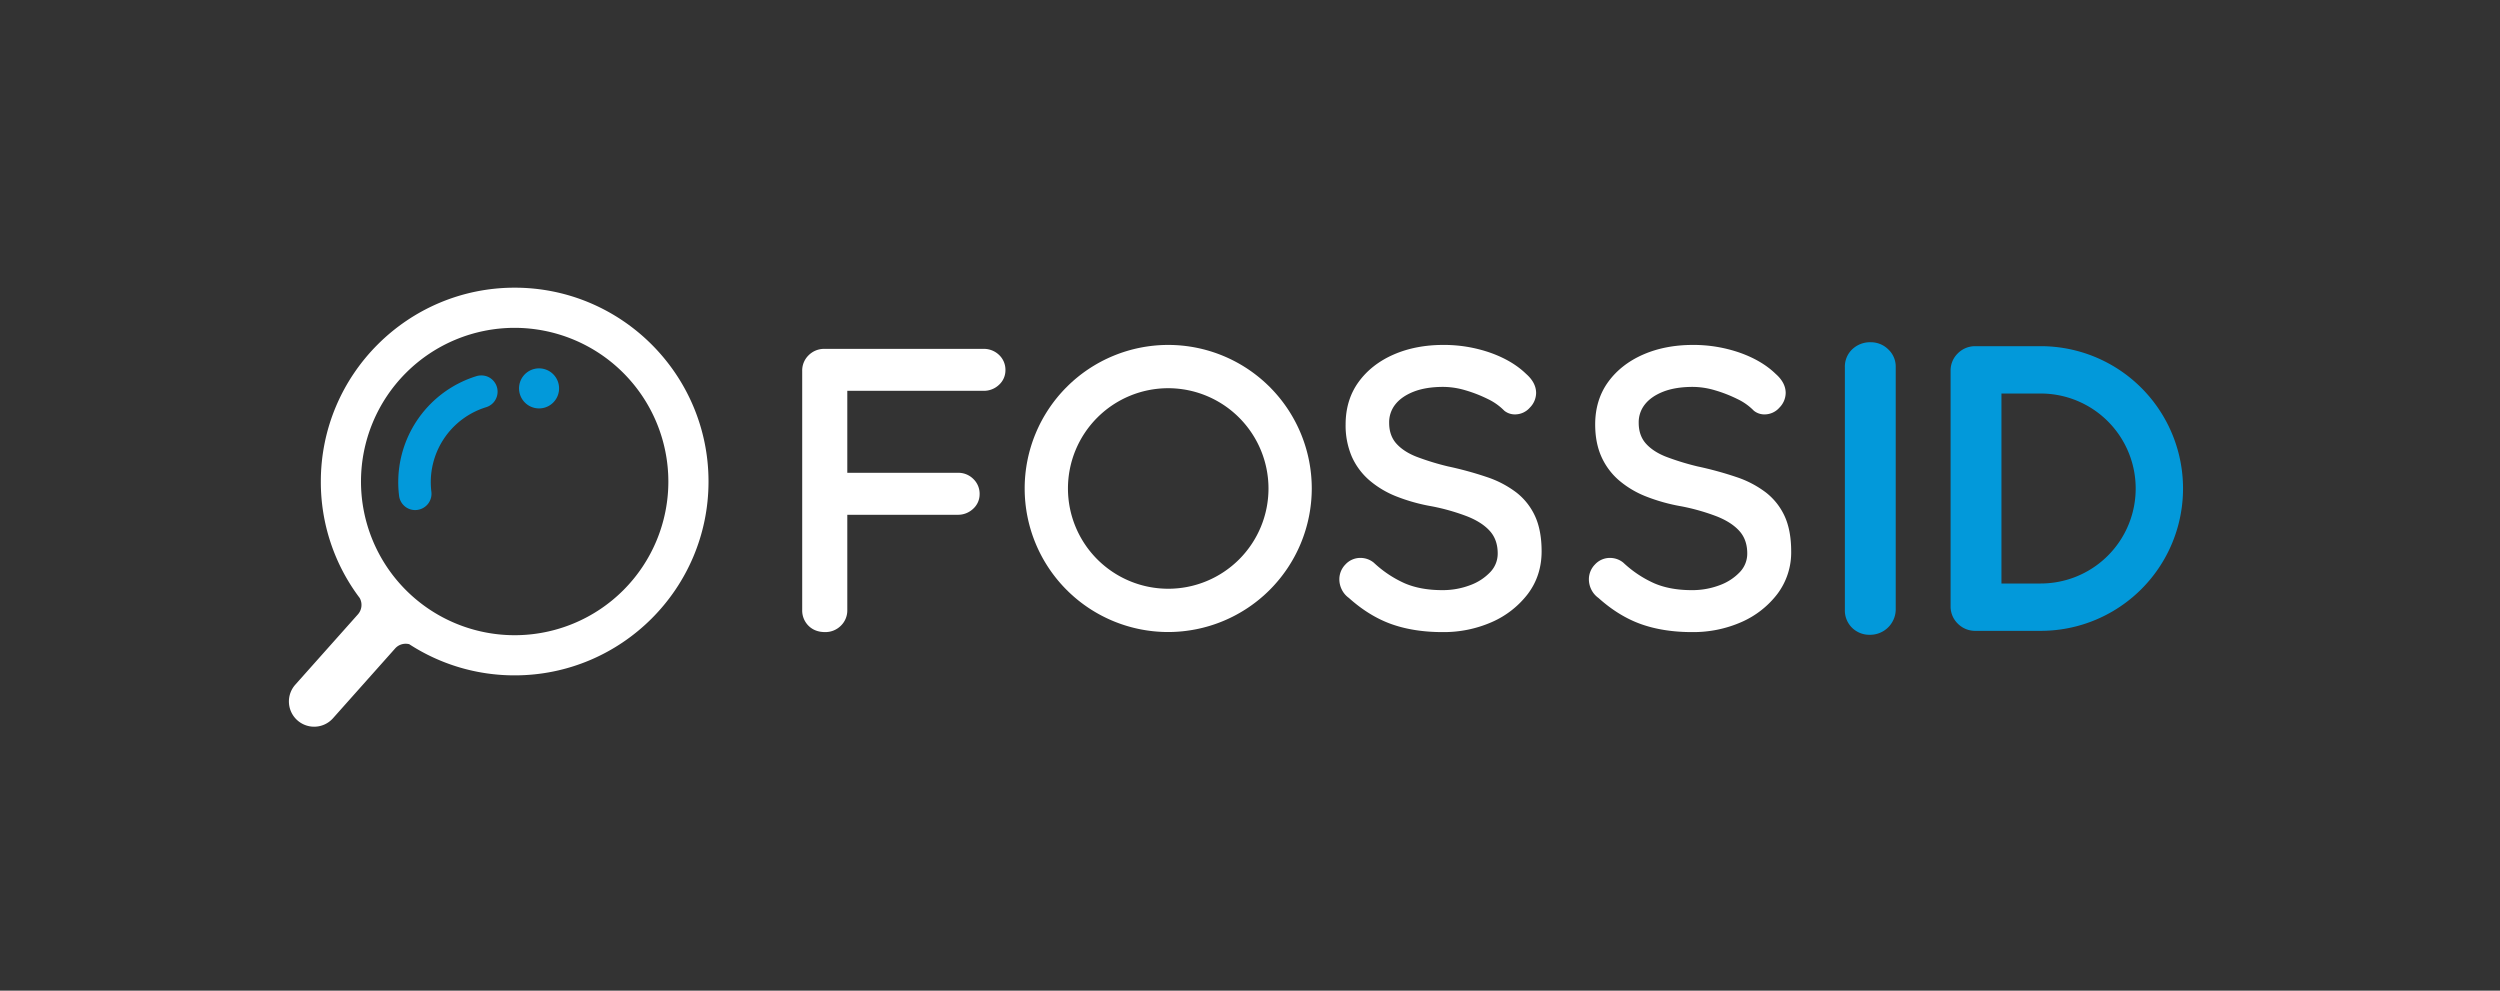
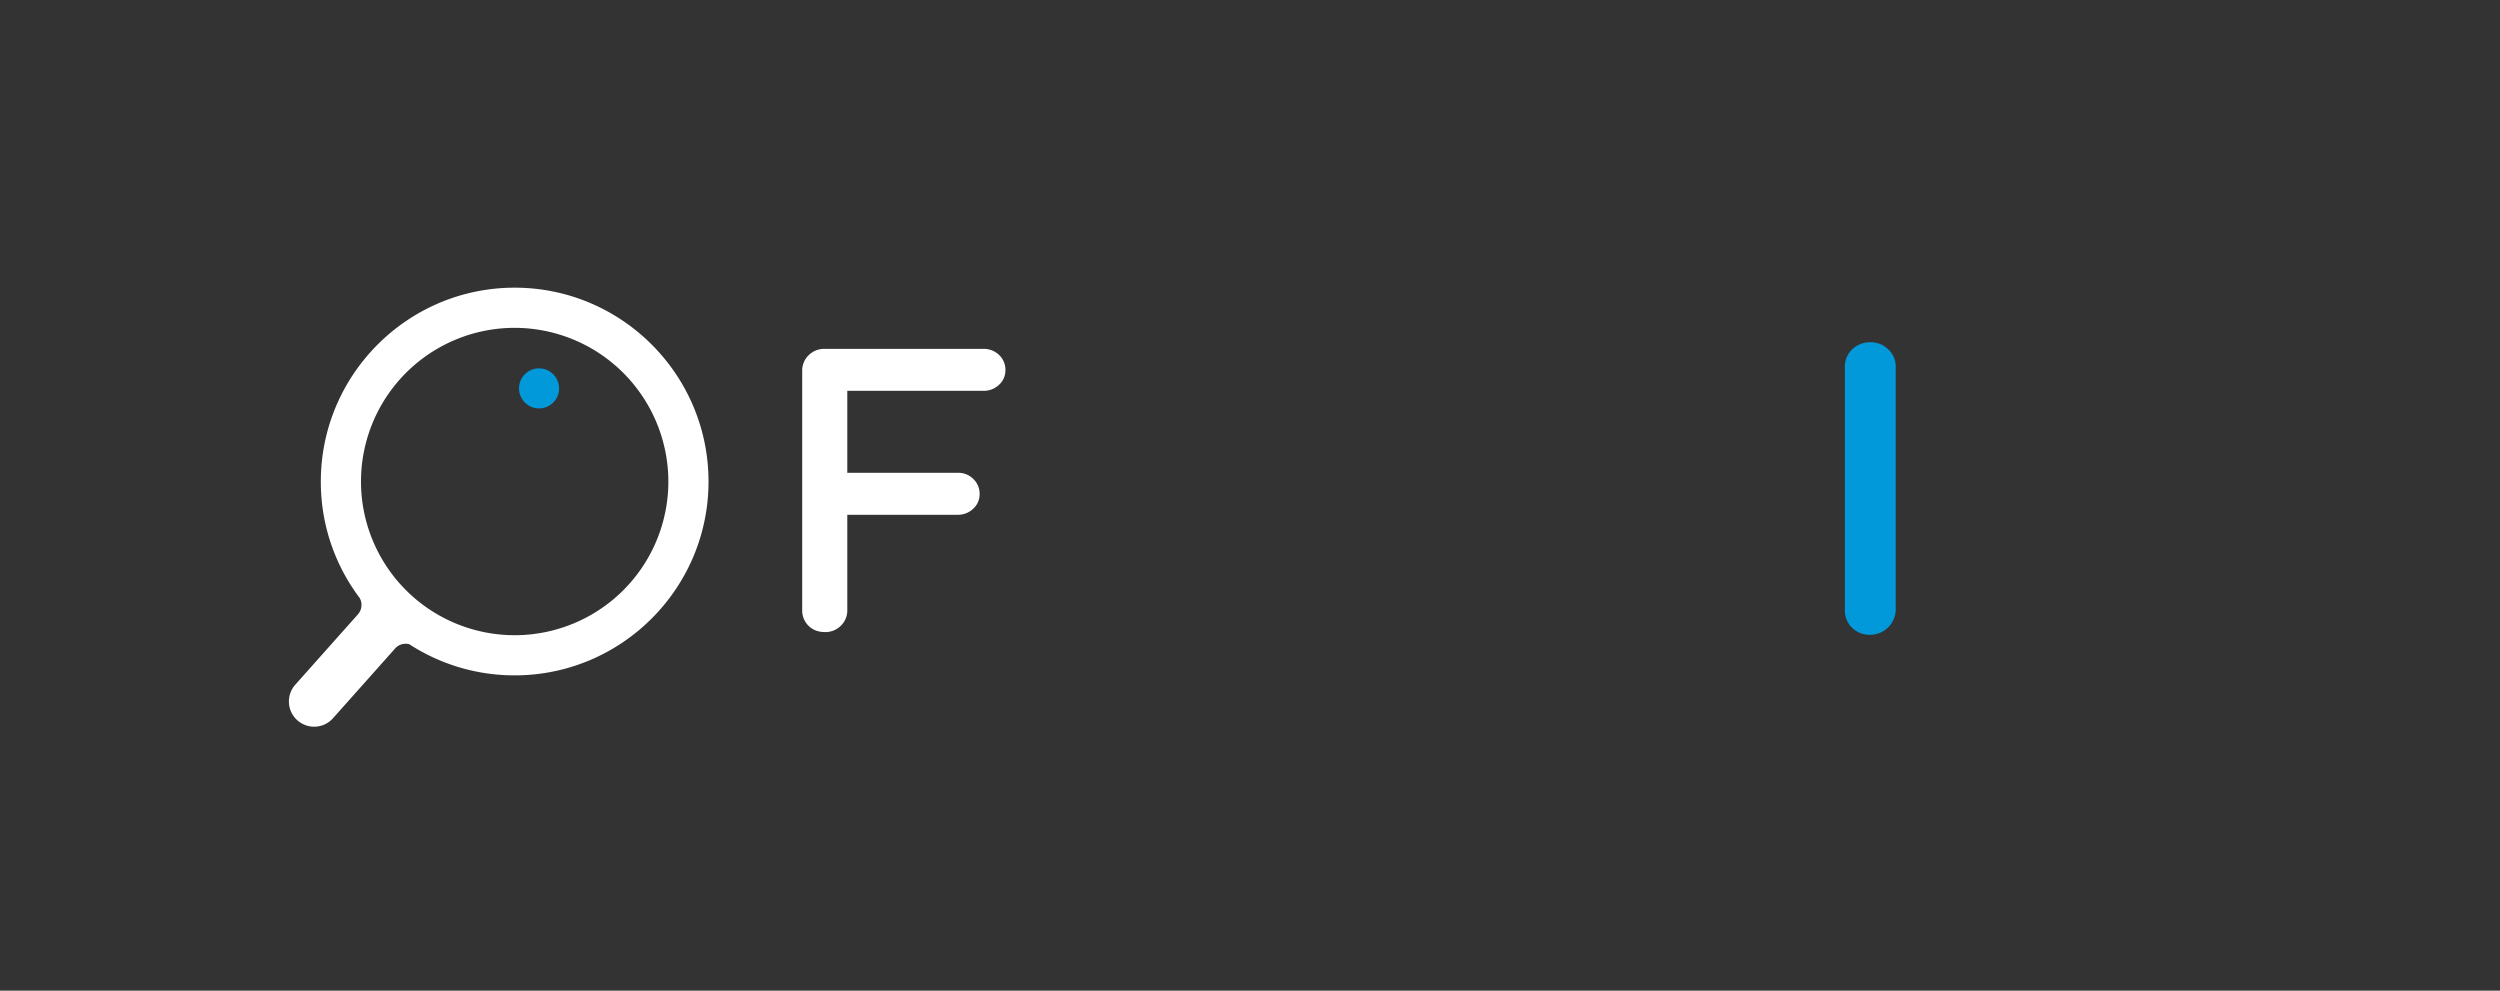
<svg xmlns="http://www.w3.org/2000/svg" id="Layer_1" data-name="Layer 1" viewBox="0 0 1911.191 757.331">
  <rect x="0" y="0" width="1911.191" height="757.331" fill="#333333" stroke="none" />
  <title>Logo</title>
  <g>
    <g>
      <path d="M630.8,483.219c-5.229,0-9.5-1.625-12.708-4.83a16.445,16.445,0,0,1-4.829-12.113V283.637a16.252,16.252,0,0,1,4.993-12.131A16.664,16.664,0,0,1,630.2,266.7H751.7a16.763,16.763,0,0,1,12.084,4.663,15.618,15.618,0,0,1,4.85,11.676,14.939,14.939,0,0,1-4.851,11.079A16.748,16.748,0,0,1,751.7,298.77H647.738v62.684H731.96a16.16,16.16,0,0,1,12.082,4.657,15.655,15.655,0,0,1,4.853,11.682,14.945,14.945,0,0,1-4.851,11.079,16.757,16.757,0,0,1-12.084,4.659H647.738v72.745a16.234,16.234,0,0,1-4.994,12.136A16.662,16.662,0,0,1,630.8,483.219Z" fill="#fff" />
-       <path d="M1102.716,483.221c-14.526,0-27.647-2.054-39-6.1-11.315-4.038-22.264-10.775-32.546-20.024a17.2,17.2,0,0,1-5.468-6.5,17.714,17.714,0,0,1-1.808-7.744,16.147,16.147,0,0,1,4.641-11.324,15.408,15.408,0,0,1,11.7-5.016,16,16,0,0,1,10.006,3.647,85.261,85.261,0,0,0,23.518,15.71c8.072,3.5,17.712,5.272,28.657,5.272a59.044,59.044,0,0,0,21.489-3.795,40.03,40.03,0,0,0,15.462-10.093,20.349,20.349,0,0,0,5.591-14.233c0-6.767-1.94-12.422-5.765-16.808-3.9-4.479-9.661-8.272-17.111-11.282a160.645,160.645,0,0,0-27.5-7.869,137.932,137.932,0,0,1-27.176-7.6,72.448,72.448,0,0,1-20.727-12.449,51.592,51.592,0,0,1-13.342-18.139,60.336,60.336,0,0,1-4.643-24.383c0-12.51,3.343-23.444,9.937-32.5,6.533-9,15.546-16.044,26.786-20.958,11.167-4.871,23.919-7.342,37.9-7.342a107.467,107.467,0,0,1,35.977,5.953c11.171,3.96,20.367,9.388,27.33,16.137,5.122,4.477,7.7,9.4,7.7,14.676a16.132,16.132,0,0,1-4.791,11.168,15.007,15.007,0,0,1-11.244,5.172,12.815,12.815,0,0,1-8.218-2.756l-.192-.172a44.089,44.089,0,0,0-12.442-8.807,103.835,103.835,0,0,0-17.006-6.653,60.592,60.592,0,0,0-17.115-2.641c-8.773,0-16.357,1.225-22.547,3.641-6.1,2.383-10.825,5.651-14.043,9.711a22,22,0,0,0-4.753,14.167c0,6.372,1.833,11.672,5.45,15.754,3.715,4.19,9.012,7.631,15.744,10.23a196.985,196.985,0,0,0,23.836,7.294,266.544,266.544,0,0,1,29.731,8.153,77.437,77.437,0,0,1,22.551,11.819,48.443,48.443,0,0,1,14.285,18.177c3.289,7.2,4.956,16.223,4.956,26.805,0,12.319-3.543,23.262-10.532,32.526a69.858,69.858,0,0,1-27.525,21.519A91.307,91.307,0,0,1,1102.716,483.221Z" fill="#fff" />
-       <path d="M1293.484,483.221c-14.527,0-27.646-2.054-38.99-6.1-11.322-4.038-22.269-10.775-32.54-20.022a17.282,17.282,0,0,1-5.477-6.493,17.673,17.673,0,0,1-1.811-7.748,16.165,16.165,0,0,1,4.641-11.318,15.393,15.393,0,0,1,11.7-5.022,15.973,15.973,0,0,1,10.007,3.649,85.181,85.181,0,0,0,23.525,15.708c8.063,3.5,17.7,5.272,28.649,5.272a59.11,59.11,0,0,0,21.5-3.795,40.094,40.094,0,0,0,15.461-10.093,20.337,20.337,0,0,0,5.581-14.233c0-6.767-1.94-12.422-5.765-16.808-3.9-4.479-9.656-8.274-17.1-11.282a160.924,160.924,0,0,0-27.506-7.869,138,138,0,0,1-27.168-7.6,72.616,72.616,0,0,1-20.742-12.449,51.566,51.566,0,0,1-13.327-18.141c-3.08-6.977-4.643-15.181-4.643-24.381,0-12.5,3.34-23.434,9.927-32.5,6.53-8.993,15.544-16.044,26.787-20.96,11.167-4.871,23.92-7.342,37.9-7.342a107.53,107.53,0,0,1,35.984,5.953c11.184,3.964,20.375,9.392,27.323,16.133,5.129,4.487,7.71,9.414,7.71,14.68a16.17,16.17,0,0,1-4.793,11.168,15.044,15.044,0,0,1-11.249,5.172,12.813,12.813,0,0,1-8.218-2.756l-.212-.19a43.619,43.619,0,0,0-12.424-8.787,103.525,103.525,0,0,0-17.005-6.655,60.593,60.593,0,0,0-17.116-2.641c-8.763,0-16.348,1.225-22.548,3.641-6.1,2.387-10.824,5.653-14.032,9.709a21.965,21.965,0,0,0-4.761,14.169c0,6.368,1.835,11.668,5.454,15.754,3.707,4.184,9,7.625,15.736,10.23a198.436,198.436,0,0,0,23.838,7.3,265.809,265.809,0,0,1,29.738,8.151,77.306,77.306,0,0,1,22.546,11.821,48.562,48.562,0,0,1,14.3,18.173c3.284,7.2,4.951,16.221,4.951,26.807a52.723,52.723,0,0,1-10.542,32.526,69.836,69.836,0,0,1-27.514,21.519A91.393,91.393,0,0,1,1293.484,483.221Z" fill="#fff" />
      <path d="M1429.65,485.275a18.856,18.856,0,0,1-13.861-5.43,18.489,18.489,0,0,1-5.431-13.565V280.628a18.221,18.221,0,0,1,5.626-13.6,19.781,19.781,0,0,1,14.269-5.388,18.818,18.818,0,0,1,13.166,5.343,17.989,17.989,0,0,1,5.82,13.643V466.28a19.569,19.569,0,0,1-19.589,19Z" fill="#0299da" />
-       <path d="M893.08,483.169a109.737,109.737,0,1,1,109.733-109.742A109.862,109.862,0,0,1,893.08,483.169Zm0-186.393a76.652,76.652,0,1,0,76.653,76.651A76.738,76.738,0,0,0,893.08,296.776Z" fill="#fff" />
-       <path d="M1560.067,264.646h-49.893a18.655,18.655,0,0,0-13.37,5.389,18.234,18.234,0,0,0-5.616,13.6V463.282a18.2,18.2,0,0,0,5.618,13.6,18.62,18.62,0,0,0,13.368,5.387h49.893a108.811,108.811,0,0,0,0-217.622Zm0,181.42v.021H1530.06V300.824h30.007v.016a72.613,72.613,0,1,1,0,145.226Z" fill="#0299da" />
    </g>
    <g>
-       <path d="M320.968,389.4a12.373,12.373,0,0,1-15.877-10.346,84.885,84.885,0,0,1,58.643-91.349,13.1,13.1,0,0,1,8.3-.042,12.472,12.472,0,0,1,5.037,20.247,12.652,12.652,0,0,1-5.705,3.477,59.931,59.931,0,0,0-41.608,64.373,12.459,12.459,0,0,1-8.589,13.579Z" fill="#0299da" />
      <path d="M398.573,289.741a15.309,15.309,0,1,1,6.349,20.7A15.329,15.329,0,0,1,398.573,289.741Z" fill="#0299da" />
      <path d="M240.135,555.547a19.295,19.295,0,0,1-14.309-32.212l47.757-53.624a10.913,10.913,0,0,0,1.393-12.568,147.092,147.092,0,0,1-29.708-89.03c0-81.71,66.476-148.188,148.187-148.188S541.643,286.4,541.643,368.113,475.166,516.3,393.455,516.3a147.632,147.632,0,0,1-80.479-23.747l-.153-.1-.177-.04a11.3,11.3,0,0,0-2.5-.28,10.772,10.772,0,0,0-8.006,3.518l-47.662,53.525a19.211,19.211,0,0,1-13.341,6.346Q240.637,555.547,240.135,555.547Zm153.32-304.921A117.486,117.486,0,1,0,510.941,368.113,117.619,117.619,0,0,0,393.455,250.626Z" fill="#fff" />
    </g>
  </g>
</svg>